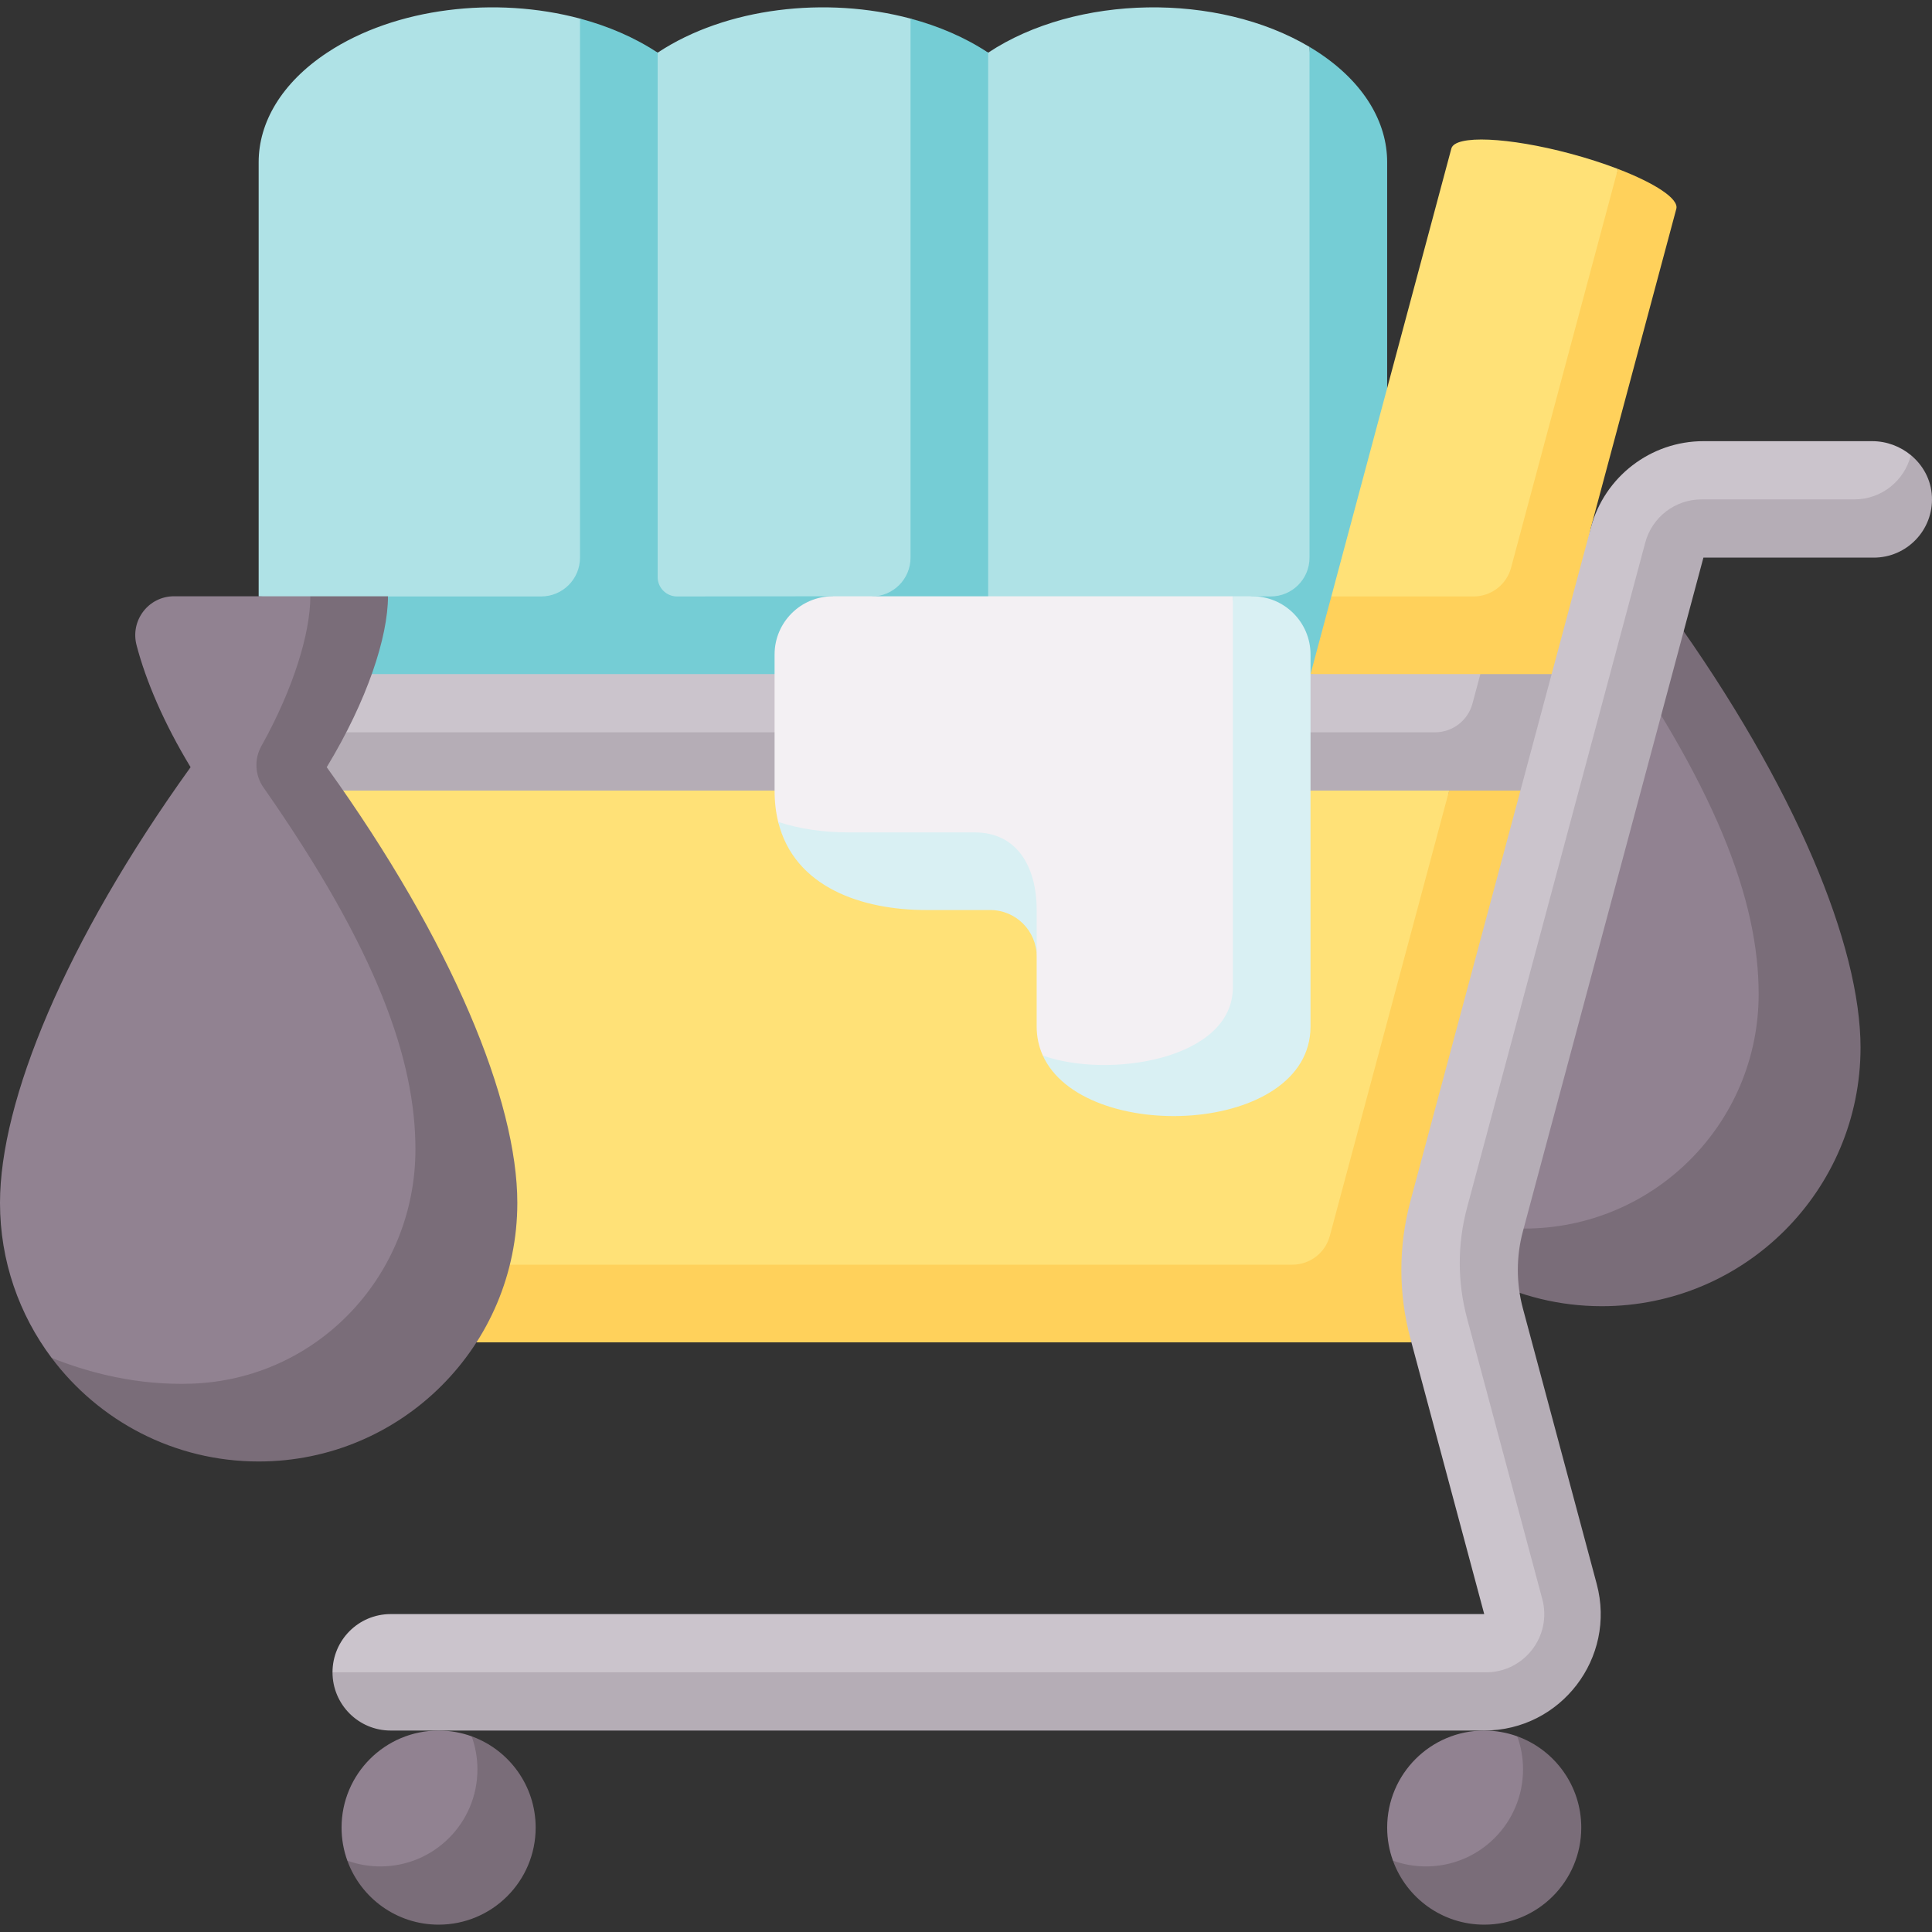
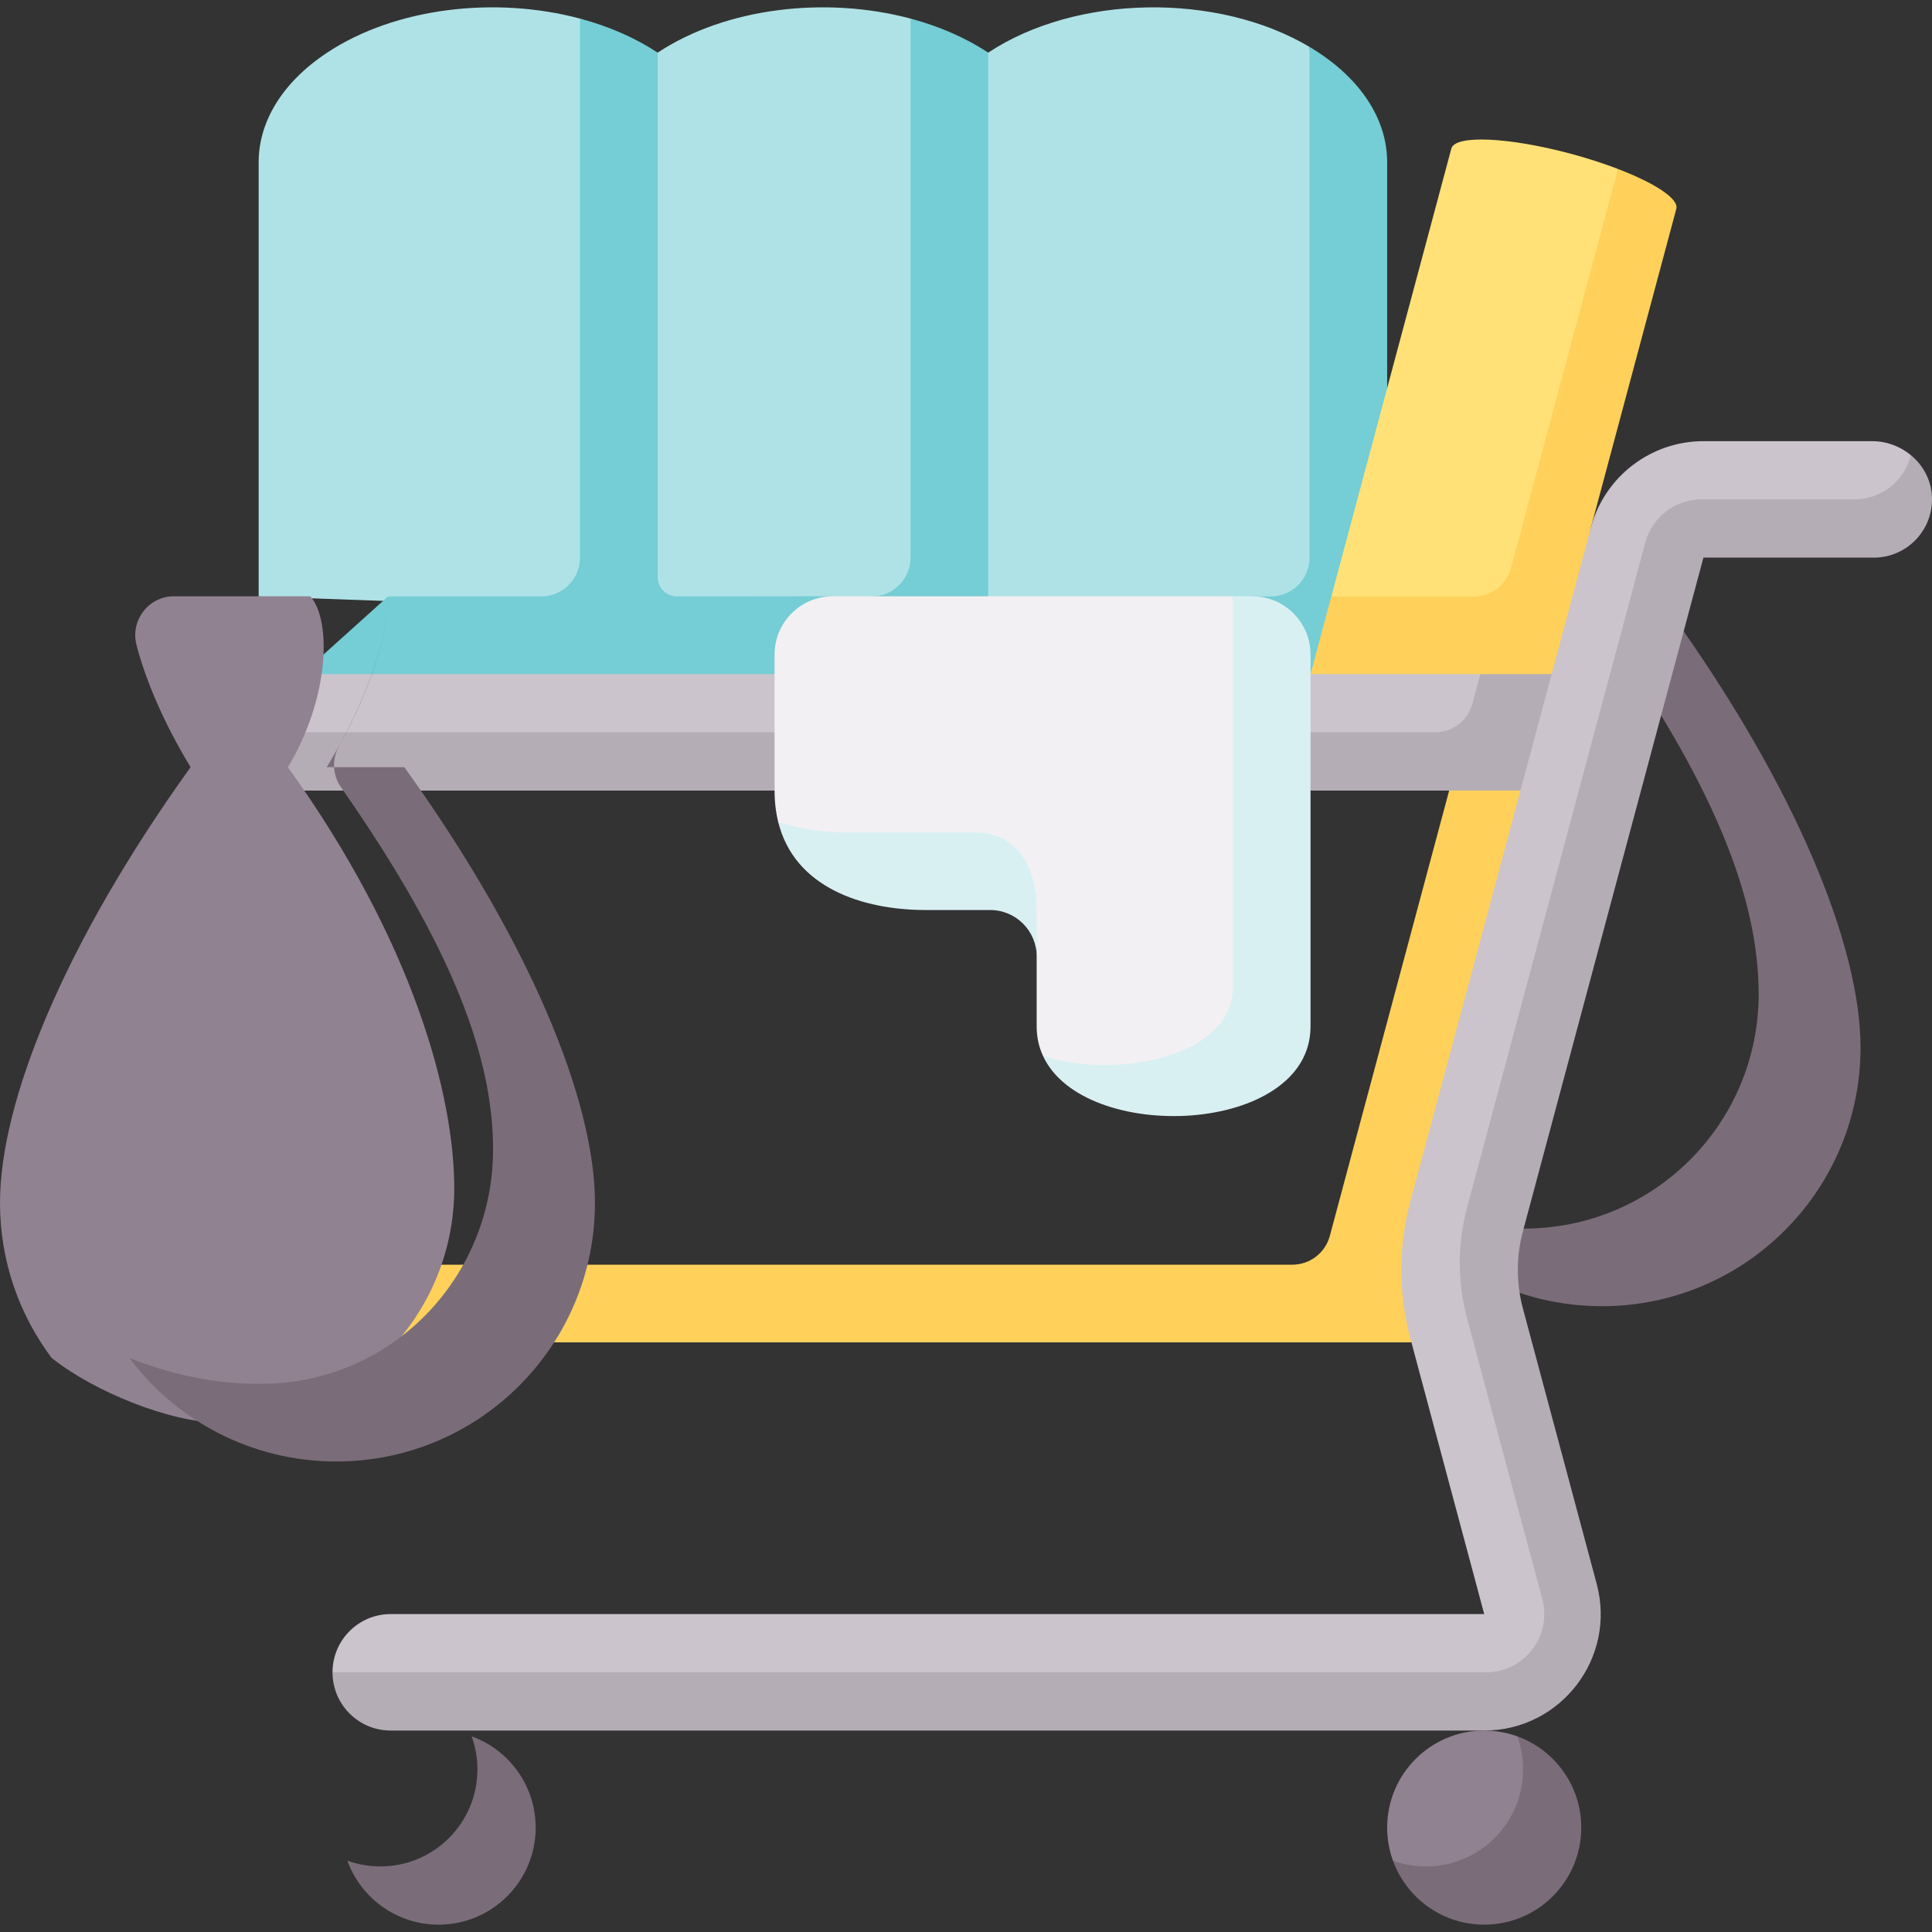
<svg xmlns="http://www.w3.org/2000/svg" id="Capa_1" enable-background="new 0 0 512 512" height="512" viewBox="0 0 512 512" width="512">
  <rect x="0" y="0" width="512" height="512" fill="#333333" stroke="none" />
  <g>
-     <path d="m476.349 273.745c0-24.374-10.701-65.13-44.084-111.584h-25.792c-33.383 46.454-50.507 88.555-50.507 115.449 0 15.413 5.089 29.637 13.676 41.087 11.139 8.929 31.524 17.172 44.583 17.172 34.31.001 62.124-27.813 62.124-62.124z" fill="#918291" />
    <path d="m442.553 162.161h-20.576c33.383 46.454 44.084 76.922 44.084 101.296 0 34.31-27.814 62.124-62.124 62.124-13.059 0-24.779-3.076-34.295-6.884 12.504 16.672 32.427 27.46 54.871 27.46 37.858 0 68.547-30.69 68.547-68.547 0-26.893-17.124-68.994-50.507-115.449z" fill="#7a6d79" />
-     <path d="m384.042 209.506-332.058-11.402 37.075 137.053 271.603 10.288z" fill="#ffe177" />
    <path d="m384.042 209.506-31.625 118.025c-1.205 4.498-5.281 7.625-9.937 7.625h-253.421l1.453 5.373c2.427 8.972 10.568 15.203 19.862 15.203h263.662l47.451-177.091z" fill="#ffd15b" />
    <path d="m261.877 13.958-20.576-9.031c-22.35-5.976-48.9-2.966-67.018 9.031l-20.576-9.031c-22.35-5.976-48.9-2.966-67.018 9.031-12.094 8.008-18.141 18.505-18.141 29.001v115.107l288.778 10.288-10.289-155.921c-24.317-14.472-61.766-13.965-85.16 1.525z" fill="#afe2e6" />
    <path d="m349.472 13.958c-.795-.526-1.608-1.033-2.435-1.525v135.345c0 5.682-4.606 10.288-10.288 10.288l-4.878-.047-69.993 10.288v-154.349c-6.07-4.02-13.088-7.029-20.576-9.031v142.851c0 5.682-4.606 10.288-10.288 10.288l-4.689 10.224-5.619-10.271-41.278.047c-2.841 0-5.144-2.303-5.144-5.144v-138.964c-6.07-4.02-13.088-7.029-20.576-9.031v142.851c0 5.682-4.606 10.288-10.288 10.288h-40.598l-34.275 30.864h299.066s0-135.475 0-145.971-6.047-20.992-18.141-29.001z" fill="#75cdd5" />
    <path d="m428.767 44.771c-3.753-1.44-8.006-2.824-12.561-4.044-16.463-4.411-30.602-5.025-31.581-1.37l-31.808 118.71 55.882 10.288z" fill="#ffe177" />
    <path d="m428.767 44.771-28.314 105.67c-1.205 4.498-5.281 7.625-9.937 7.625h-37.699l-5.513 20.576 63.896 10.288 10.411-49.141 22.631-84.459c.707-2.643-5.666-6.795-15.475-10.559z" fill="#ffd15b" />
    <path d="m66.881 178.642c-8.759 0-15.45 7.171-15.434 15.432l340.865 8.23v-23.662z" fill="#cbc4cc" />
    <path d="m392.312 178.642-2.092 7.807c-1.205 4.498-5.281 7.625-9.937 7.625h-328.836c.003 1.324.171 2.675.538 4.03l3.084 11.402h358.149l8.27-30.864z" fill="#b5adb6" />
    <path d="m88.118 443.181c.003-8.521 6.89-15.432 15.411-15.432h289.804l-19.562-73.009c-3.196-11.927-3.196-24.484 0-36.411l47.84-178.54c3.609-13.468 15.869-22.875 29.813-22.875h44.709c3.862 0 7.463 1.392 10.262 3.702 5.589 10.984-7.725 19.22-14.97 19.22h-40.261c-3.595 0-6.741 2.415-7.672 5.887l-47.509 174.334c-2.571 9.594-2.571 19.696 0 29.29l19.925 72.542c3.853 14.381-6.983 28.504-21.872 28.504z" fill="#cbc4cc" />
    <path d="m506.394 120.616c-1.66 6.732-7.725 11.73-14.97 11.73h-40.506c-6.985 0-13.098 4.691-14.906 11.438l-47.232 176.273c-2.571 9.594-2.571 19.696 0 29.29l19.938 74.408c2.626 9.801-4.759 19.426-14.906 19.426h-305.694c.003 8.521 6.89 15.432 15.411 15.432h289.804c20.294 0 35.065-19.25 29.812-38.852l-19.562-73.008c-1.794-6.694-1.794-13.741 0-20.435l47.839-178.54h45.145c8.77 0 15.832-7.316 15.414-16.178-.208-4.443-2.364-8.324-5.587-10.984z" fill="#b5adb6" />
-     <path d="m133.726 476.103c0-3.075-3.333-10.559-8.733-15.958-2.733-.99-5.682-1.531-8.757-1.531-14.205 0-25.72 11.515-25.72 25.72 0 3.075.542 6.023 1.531 8.757 4.823 4.823 12.883 8.733 15.958 8.733 14.206-.001 25.721-11.516 25.721-25.721z" fill="#918291" />
    <path d="m124.993 460.145c.99 2.733 1.531 5.682 1.531 8.757 0 14.205-11.515 25.72-25.72 25.72-3.075 0-6.023-.542-8.757-1.531 3.582 9.893 13.059 16.963 24.189 16.963 14.205 0 25.72-11.515 25.72-25.72.001-11.13-7.07-20.607-16.963-24.189z" fill="#7a6d79" />
    <path d="m410.823 476.103c0-3.075-3.333-10.559-8.733-15.958-2.733-.99-5.682-1.531-8.757-1.531-14.205 0-25.72 11.515-25.72 25.72 0 3.075.542 6.023 1.531 8.757 4.823 4.823 12.883 8.733 15.958 8.733 14.206-.001 25.721-11.516 25.721-25.721z" fill="#918291" />
    <path d="m402.09 460.145c.99 2.733 1.531 5.682 1.531 8.757 0 14.205-11.515 25.72-25.72 25.72-3.075 0-6.023-.542-8.757-1.531 3.582 9.893 13.059 16.963 24.189 16.963 14.205 0 25.72-11.515 25.72-25.72 0-11.13-7.07-20.607-16.963-24.189z" fill="#7a6d79" />
    <path d="m120.384 314.897c0-24.374-10.701-65.13-44.084-111.584 10.75-17.726 11.798-38.579 5.945-45.295h-36.117c-6.764 0-11.647 6.4-9.942 12.946 2.45 9.41 7.245 20.68 14.321 32.348-33.383 46.456-50.507 88.557-50.507 115.451 0 15.413 5.089 29.637 13.676 41.087 11.139 8.929 31.524 17.172 44.583 17.172 34.311 0 62.125-27.814 62.125-62.125z" fill="#918291" />
-     <path d="m86.587 203.313c10.75-17.726 16.233-34.53 16.233-45.295h-20.575c0 9.621-4.38 24.302-12.986 39.72-1.927 3.453-1.706 7.704.561 10.944 30.335 43.37 40.238 72.39 40.276 95.789.055 33.476-25.939 61.114-59.397 62.217-14.155.467-26.848-2.768-37.022-6.839 12.504 16.672 32.427 27.46 54.871 27.46 37.858 0 68.547-30.69 68.547-68.547 0-26.893-17.125-68.994-50.508-115.449z" fill="#7a6d79" />
+     <path d="m86.587 203.313c10.75-17.726 16.233-34.53 16.233-45.295c0 9.621-4.38 24.302-12.986 39.72-1.927 3.453-1.706 7.704.561 10.944 30.335 43.37 40.238 72.39 40.276 95.789.055 33.476-25.939 61.114-59.397 62.217-14.155.467-26.848-2.768-37.022-6.839 12.504 16.672 32.427 27.46 54.871 27.46 37.858 0 68.547-30.69 68.547-68.547 0-26.893-17.125-68.994-50.508-115.449z" fill="#7a6d79" />
    <path d="m337.015 261.611-10.288-103.592h-106.022c-8.523 0-15.432 6.909-15.432 15.432v36.055c0 3.02.335 5.78.956 8.301 2.806 7.072 12.32 13.072 18.617 13.072h33.421c11.364 0 16.461 11.241 16.461 22.605v18.547c0 2.817.584 5.379 1.631 7.695 17.954 13.648 60.656 9.472 60.656-18.115z" fill="#f3f0f3" />
    <g fill="#d9f0f3">
      <path d="m258.268 220.592h-33.421c-6.297 0-12.762-.836-18.617-2.784 4.294 17.439 22.355 23.36 39.193 23.36h16.989c6.803 0 12.317 5.515 12.317 12.317v-12.317c0-11.364-5.097-20.576-16.461-20.576z" />
      <path d="m331.871 158.019h-5.144v103.592c0 19.33-33.167 24.306-50.367 18.116 10.72 23.711 70.943 21.149 70.943-7.695v-98.581c0-8.523-6.909-15.432-15.432-15.432z" />
    </g>
  </g>
</svg>